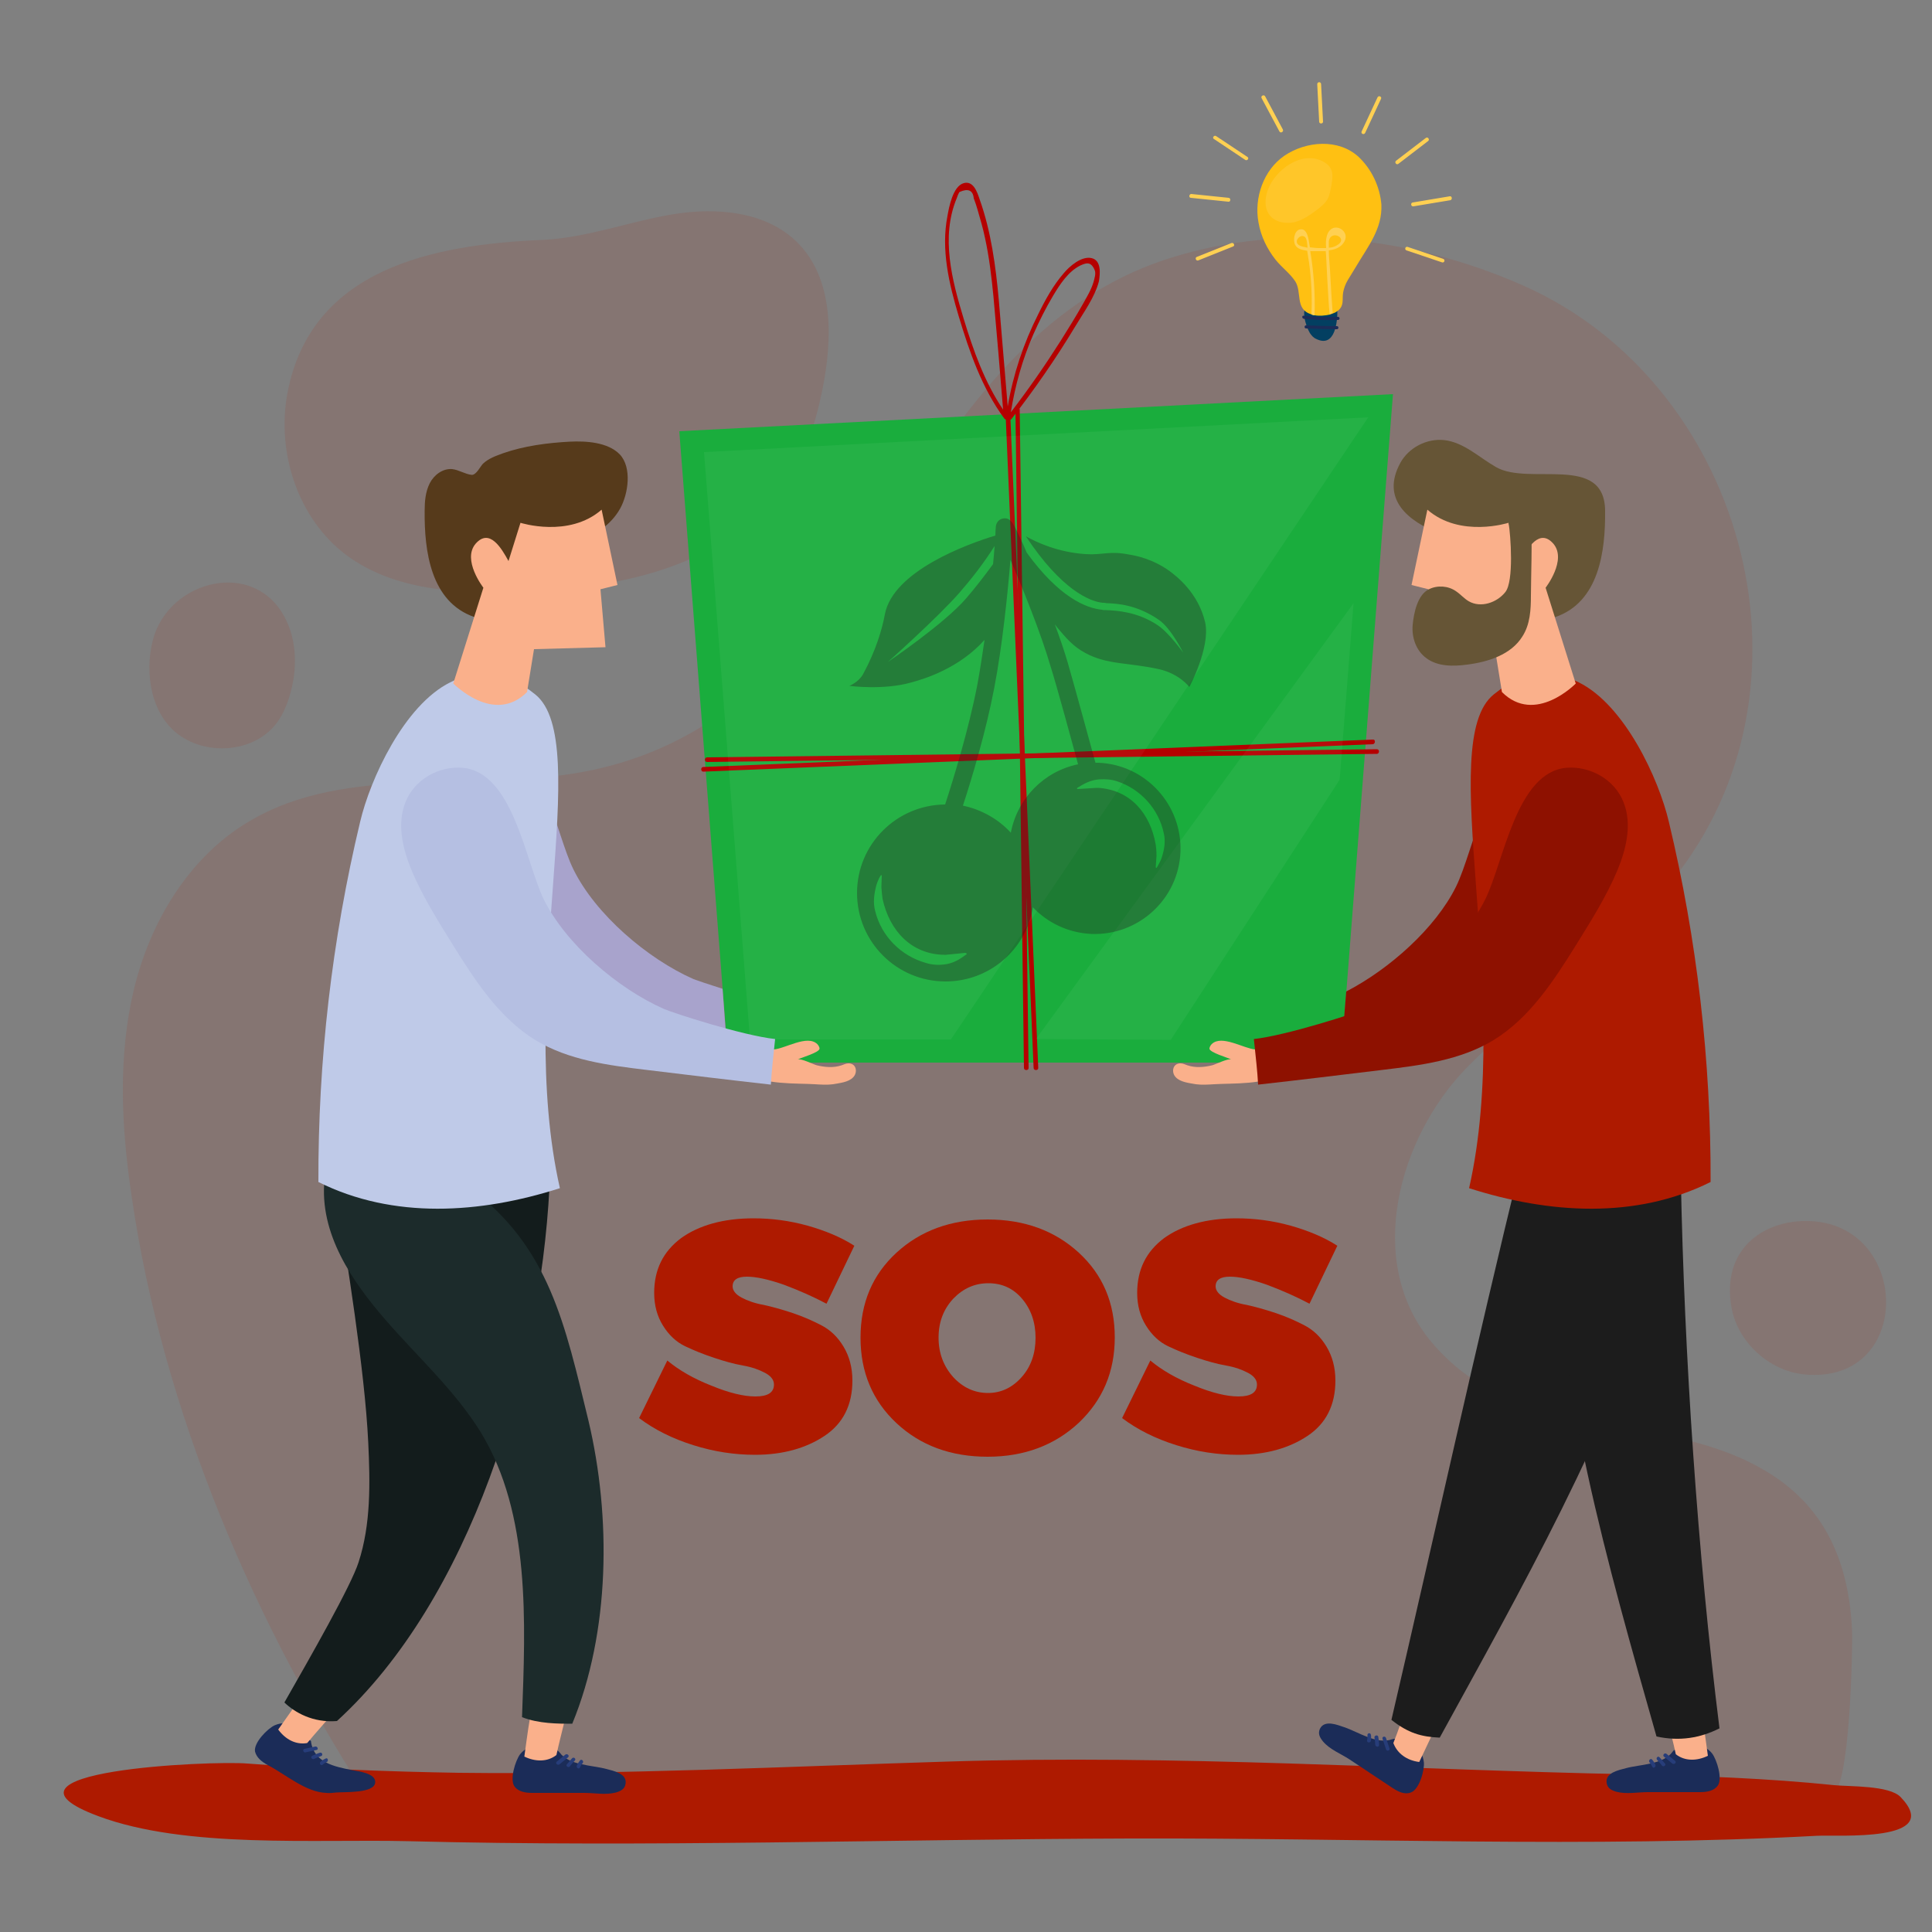
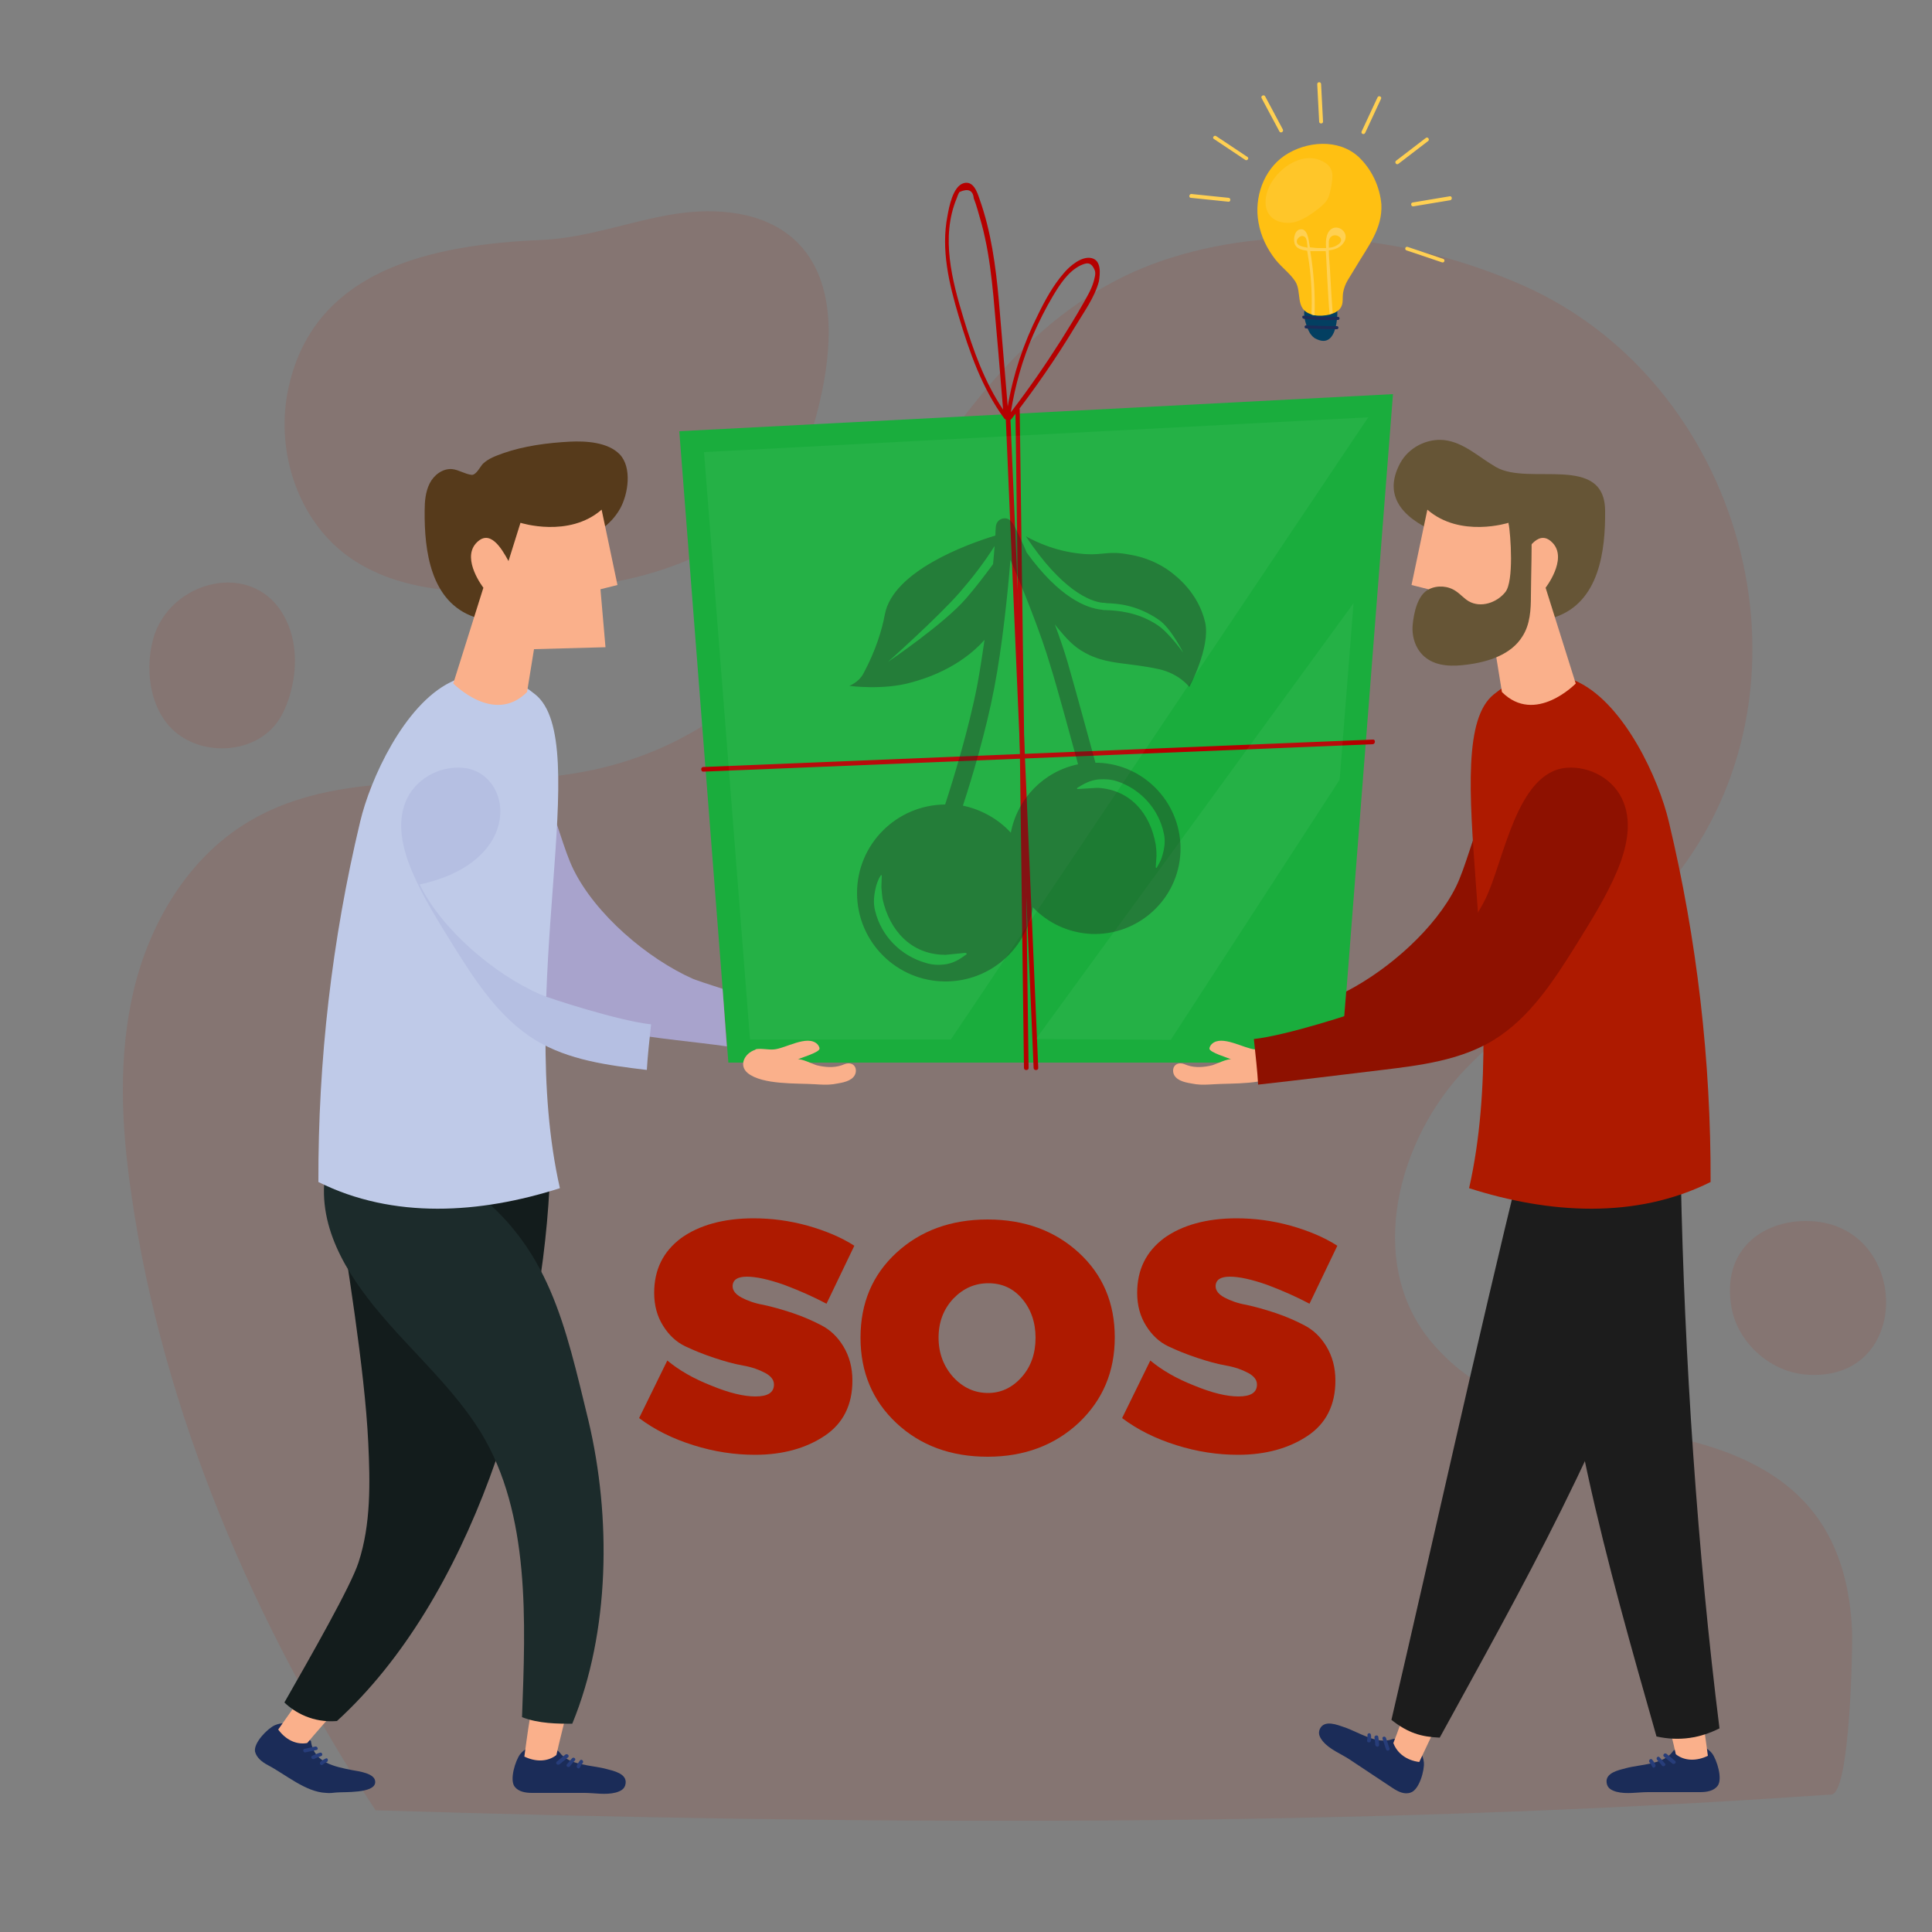
<svg xmlns="http://www.w3.org/2000/svg" version="1.1" id="Livello_1" x="0px" y="0px" viewBox="0 0 500 500" style="enable-background:new 0 0 500 500;" xml:space="preserve">
  <rect x="0" y="0" width="500" height="500" fill="#808080" stroke="none" />
  <style type="text/css">
	.st0{opacity:0.11;}
	.st1{fill:#AE1A00;}
	.st2{fill:#1AAD3D;}
	.st3{fill:#B50000;}
	.st4{opacity:5.000000e-02;fill:#FFFFFF;}
	.st5{opacity:0.35;fill:#231F20;}
	.st6{fill:#A8A3CC;}
	.st7{fill:#1B2C58;}
	.st8{fill:#273D7A;}
	.st9{fill:#FAB08B;}
	.st10{fill:#131C1C;}
	.st11{fill:#1C2B2B;}
	.st12{fill:#BFCAE8;}
	.st13{fill:#563A1B;}
	.st14{fill:#B5BFE2;}
	.st15{fill:#8E1100;}
	.st16{fill:#1C1C1C;}
	.st17{fill:#665536;}
	.st18{fill:#033F61;}
	.st19{fill:#FFC012;}
	.st20{fill:#FFD052;}
	.st21{opacity:0.1;fill:#FFFFFF;}
</style>
  <g class="st0">
    <path class="st1" d="M74.4,101.7c-2.9,15.4,2.7,32.6,15.3,42c12.3,9.1,28.7,10,44,9.4c13.9-0.5,27.9-1.9,40.9-6.8   c13-4.8,25-13.5,31.6-25.7c3.3-6.1,5.2-12.8,6.6-19.6c2.7-13.3,3.1-28.9-6.6-38.4c-8.2-8-21-9-32.3-7.1   c-11.3,1.9-22.2,6.1-33.7,6.6C112.1,63.3,80.5,69.5,74.4,101.7z" />
    <path class="st1" d="M474,464.4c4.8-0.4,5.5-38.5,5.3-42.5c-0.8-16.8-6.4-31.2-21.2-40.5c-27.8-17.5-64.3-6.6-87.5-33.9   c-17.7-20.9-8.6-53.2,9-71.2c17.5-17.9,40-30.9,55.1-50.9c37.8-50.2,15.8-126.6-40.5-151.5c-28.5-12.6-61.4-16.5-91.1-7.2   C233.4,88.5,228.4,183,153.7,199.2c-29.8,6.5-63.5-2.2-89.6,13.6c-15.3,9.2-25.2,25.8-29.4,43.1c-4.2,17.4-3.3,35.6-0.7,53.2   c8,56.1,32.2,112.4,63.2,159.4C221.6,472.3,349.7,473.1,474,464.4z" />
    <path class="st1" d="M56.7,150.9c6.5-0.8,13.2,1.8,16.9,8.7c3.3,6.1,3.4,13.6,1.4,20.3c-0.7,2.4-1.7,4.8-3.1,6.8   c-5.8,8.3-19.1,9.2-26.7,2.6c-6.7-5.9-7.9-16.9-5.2-25.1C42.6,156.7,49.5,151.8,56.7,150.9z" />
    <path class="st1" d="M467.3,316c27.3-0.1,28.3,42.4-0.3,39.7c-9.1-0.9-17.3-8.3-18.9-17.4C445.5,323.4,456.2,316,467.3,316z" />
  </g>
-   <path class="st1" d="M118.8,458.8c42.1,0.5,84.2-1.6,126.2-2.9c59.6-1.9,118,2.1,177.4,3.3c17.4,0.4,34.9,1,52.3,2.8  c3.9,0.4,14.3,0,17.2,3.1c11.3,11.8-16.4,9.7-21.7,10c-59,3.2-118.5,0.5-177.9,0.7c-62.1,0.2-124.5,2.3-186.5,0.7  c-24.1-0.6-57.7,2-80.4-6.5c-31.3-11.7,29.2-14.4,38.6-13.6C82.3,457.8,100.6,458.5,118.8,458.8z" />
  <g>
    <polygon class="st2" points="175.8,111.6 188.5,275 347,275 360.5,102  " />
    <path class="st3" d="M282.5,66.8c-2.6-0.6-5.7,2.1-7.2,3.9c-2.7,3.1-4.8,6.9-6.6,10.6c-3.8,7.5-6.5,15.6-7.9,23.9   c-0.8-9.1-1.5-18.3-2.3-27.4c-0.8-8.9-2-17.9-5-26.3c-0.6-1.8-1.6-4.8-4.1-4.1c-2.8,0.8-3.8,6.2-4.2,8.5   c-1.7,8.7,0.4,17.5,2.9,25.9c2.8,9.3,6,18.6,11.8,26.5c0.3,0.4,0.8,0.3,1,0c0,0,0,0,0,0c0.2,0.3,0.6,0.5,0.9,0.1   c5.9-7.6,11.4-15.5,16.4-23.8c2.2-3.7,5.1-7.6,6.2-11.8C284.7,70.9,285.1,67.4,282.5,66.8z M249.4,82.5c-3-9.9-6-21.1-1.8-31.2   c0.2-0.6,0.4-1.1,0.7-1.6c2.2-1,3.5-0.5,3.7,1.6c0.4,1,0.7,2,1,3c0.7,2.4,1.4,4.8,1.9,7.2c1.1,5,1.7,10.1,2.2,15.2   c0.9,9.8,1.7,19.5,2.5,29.3C254.8,98.9,251.9,90.7,249.4,82.5z M283,73c-0.6,2-1.7,3.8-2.7,5.6c-1.8,3.2-3.8,6.4-5.8,9.6   c-4,6.3-8.3,12.5-12.9,18.5c1.1-6.9,3-13.7,5.8-20.1c1.5-3.4,3.2-6.8,5.1-10c1.8-3,3.9-6.3,7.1-7.9c1.4-0.6,2.7-1.2,3.7,1.2   C283.7,70.8,283.2,72.2,283,73z" />
    <path class="st3" d="M260.2,106.1l7.3,170.3c0,0.7,1.2,0.7,1.2,0l-7.3-170.3C261.4,105.4,260.2,105.4,260.2,106.1z" />
    <path class="st3" d="M262.8,106l2.2,170.4c0,0.7,1.2,0.7,1.2,0L263.9,106C263.9,105.3,262.8,105.3,262.8,106z" />
-     <path class="st3" d="M356.3,193.9L183,196c-0.7,0-0.8,1.2,0,1.2l173.4-2.1C357,195,357.1,193.9,356.3,193.9z" />
    <path class="st3" d="M355.3,191.4l-173.3,7.1c-0.7,0-0.7,1.2,0,1.2l173.3-7.1C356,192.5,356,191.3,355.3,191.4z" />
    <polygon class="st4" points="354.1,108 246.1,269 194.1,269 182.2,117  " />
    <polygon class="st4" points="268.1,268.9 350.3,156.1 346.7,201.8 303,269.1  " />
    <path class="st5" d="M311.9,161.1c-1.8-7.8-7.6-12.1-9.2-13.3c-4.3-3.1-8.6-4-10.6-4.3c-5.1-1-6.7,0.2-11.2-0.1   c-7.3-0.5-12.7-3.1-15.4-4.6c9.2,13.9,16.6,16.9,19.9,17.2c0.3,0,0.6,0,1,0.1c2.8,0.1,7.8,0.4,13.5,4.3c3.2,2.2,6.3,8.5,6.3,8.5   s-3.7-5.2-6.6-7.1c-5.2-3.5-10.7-3.8-13.3-3.9c-0.5,0-0.8,0-1.1-0.1c-4.1-0.4-11.1-3.2-19.5-14.8c-0.6-1.5-1.2-2.8-1.8-4   c-0.5-1.2-1-2.1-1.3-2.7c-0.5-0.9-1.3-2.5-3.1-2.1c-1,0.2-1.8,1.1-1.8,2.4c0,0.3-0.1,1-0.1,2c-7.3,2.2-26.5,9.2-28.6,20.4   c-0.7,3.8-2.3,9.3-5.6,15.4c-1.2,2.2-3.6,3.1-3.6,3.1s8.8,1.2,16.1-0.9c3.3-0.9,12.3-3.6,18.9-11c-0.6,4-1.2,8.1-1.9,11.8   c-2.2,11.3-6,23.7-8.3,30.8c-12.6,0.1-22.8,10.3-22.8,22.9c0,12.7,10.3,22.9,22.9,22.9c11.4,0,20.9-8.3,22.6-19.2   c3.8,4,9.1,6.6,15.1,6.9c12.2,0.5,22.6-9,23.1-21.2c0.5-12.2-9-22.6-21.2-23.1c-0.3,0-0.5,0-0.8,0c-0.6-2.2-5.7-20.9-7.2-26   c-0.9-3.1-2.1-6.5-3.3-9.8c0.2,0.3,0.5,0.6,0.7,0.9c2.2,2.6,4,4.8,7.2,6.5c5.7,3.1,11.1,2.4,19.1,4.2c5.3,1.2,7.8,4.6,7.8,4.6   S313.3,167.5,311.9,161.1z M250,154.9c-5.7,6.6-20.2,16.4-20.2,16.4s12.9-11.5,18.5-17.9c3.3-3.8,6.4-7.8,9.1-12.1   c-0.1,1.3-0.2,2.9-0.4,4.7C254.8,149,252.5,152,250,154.9z M250.1,247l-1,0.7c-1.4,1-3,1.7-4.7,1.9c-1.6,0.2-3.2,0.1-4.8-0.4   c-6.4-1.8-11.5-6.9-13.1-13.4c-0.6-2.2-0.3-4.4,0.3-6.7c0.2-0.6,0.4-1.2,0.7-1.8l0.4-0.7c0.1-0.2,0.3-0.1,0.3,0l-0.1,3   c0.1,1.3,0.2,2.3,0.3,3c1.8,8.3,7.5,14.4,16,14.5c0.1,0,0.3,0,0.4,0l5-0.5C250.2,246.7,250.3,246.9,250.1,247z M284.5,201.7   c1.6-0.1,3.1,0,4.6,0.5c6.1,2,10.8,7.2,12.1,13.5c0.5,2.1,0.1,4.3-0.6,6.4c-0.2,0.6-0.5,1.1-0.8,1.7l-0.4,0.7   c-0.1,0.2-0.3,0.1-0.3-0.1l0.2-2.9c0-1.3-0.1-2.2-0.2-2.9c-1.4-8.1-6.6-14.2-14.9-14.7c-0.1,0-0.3,0-0.4,0l-4.9,0.3   c-0.2,0-0.2-0.2-0.1-0.3l1-0.6C281.3,202.4,282.9,201.8,284.5,201.7z M279,197.8c-8.8,1.8-15.7,8.8-17.4,17.7   c-3.2-3.5-7.6-6-12.4-7c2.4-7.3,6-19.4,8.1-30.4c2.1-10.9,3.5-24.6,4.2-33.2c3.2,7.4,7.9,19,10.4,27.6   C273.4,177.2,277.9,193.7,279,197.8z" />
  </g>
  <path class="st6" d="M187,255.9c-3.8-1.2-6.7-2.2-7.5-2.5c-12-5.3-25.4-16.8-31.1-28.4c-4.8-9.7-8-32.9-21-34  c-6.1-0.5-12.5,3-14.8,9c-2.2,5.6-0.7,11.9,1.6,17.5c2.9,6.9,6.9,13.2,10.8,19.5c5.8,9.3,12,18.8,21.3,24.5  c8.6,5.2,18.8,6.5,28.8,7.7c4.3,0.5,8.7,1,13,1.6L187,255.9z" />
  <path class="st7" d="M144.8,453.5c2.4,3.4,8.4,3.3,12.1,4.3c1.9,0.5,5.4,1.2,5,3.8c-0.2,1.4-1.2,1.9-2.5,2.3  c-2.7,0.7-5.5,0.1-8.2,0.1c-4.5,0-9,0-13.5,0c-1.7,0-3.5-0.3-4.5-1.6c-1.4-1.8,0.2-6.8,1.4-8.4c2.4-3,6.9-3,9.9-0.8  C144.6,453.3,144.7,453.4,144.8,453.5z" />
  <path class="st8" d="M146.3,454.1c-0.7,0.6-1.5,1.2-2.2,1.8c-0.5,0.4,0.2,1.1,0.7,0.7c0.7-0.6,1.5-1.2,2.2-1.8  C147.5,454.4,146.8,453.7,146.3,454.1z" />
  <path class="st8" d="M148.1,455c-0.5,0.5-0.9,1.1-1.4,1.6c-0.4,0.5,0.5,1,0.8,0.5c0.4-0.5,0.8-1,1.2-1.4  C149.2,455.3,148.6,454.6,148.1,455z" />
  <path class="st8" d="M150.1,455.6c-0.3,0.4-0.6,0.8-0.8,1.3c-0.3,0.6,0.6,1.1,0.8,0.5c0.2-0.4,0.4-0.8,0.7-1.1  C151.2,455.8,150.5,455.1,150.1,455.6z" />
  <path class="st9" d="M146.6,443.2c-0.6,2.9-2,8.1-2.6,11c-2.3,1.8-5.4,1.8-8.3,0.4c0.7-5.1,1.3-9.8,2-12.7  C140.5,442.5,143.7,443,146.6,443.2z" />
  <path class="st7" d="M80.5,450.8c0.8,5.4,6.1,6.4,10.6,7.3c1.6,0.3,6.2,0.8,6,3.2c-0.2,2.9-8.1,2.4-10.1,2.6  c-0.9,0.1-1.7,0.2-2.6,0.1c-5.3-0.2-10.5-4.8-15.1-7.2c-1.5-0.8-2.9-1.9-3.3-3.5c-0.4-2.3,3.3-6,5.1-6.8c3.6-1.6,7.5,0.6,9.1,3.9  C80.5,450.5,80.5,450.6,80.5,450.8z" />
  <path class="st8" d="M81.6,452c-0.9,0.2-1.8,0.4-2.8,0.6c-0.6,0.1-0.3,1.1,0.3,0.9c0.9-0.2,1.8-0.4,2.8-0.6  C82.5,452.8,82.2,451.9,81.6,452z" />
  <path class="st8" d="M82.8,453.6c-0.7,0.2-1.3,0.5-2,0.8c-0.6,0.3,0,1.1,0.5,0.8c0.6-0.3,1.2-0.5,1.7-0.7  C83.7,454.4,83.4,453.4,82.8,453.6z" />
  <path class="st8" d="M84.3,455.1c-0.5,0.2-0.9,0.5-1.3,0.8c-0.5,0.4,0,1.2,0.5,0.8c0.3-0.3,0.7-0.5,1.1-0.7  C85.1,455.7,84.8,454.8,84.3,455.1z" />
  <path class="st9" d="M86.9,442.5c-1.9,2.3-5.5,6.3-7.4,8.6c-2.9,0.5-5.6-0.9-7.5-3.5c3-4.2,5.6-8.1,7.6-10.4  C81.9,439.1,84.4,440.9,86.9,442.5z" />
  <path class="st9" d="M195.8,271.5c1.4-0.2,3,0.2,4.4,0.1c3-0.2,8.7-3.9,11.3-1.4c0.3,0.3,0.6,0.8,0.6,1.2c-0.1,1-4.7,2.3-5.7,2.8  c0.8-0.4,4.2,1.3,5,1.5c2.1,0.5,4.3,0.7,6.4,0c0.6-0.2,1.1-0.5,1.8-0.5c2.1,0,2.4,2.4,1.2,3.6c-1.2,1.3-3.6,1.5-5.2,1.8  c-1.5,0.2-3.1,0.1-4.7,0c-4.6-0.3-13.6,0.2-17.4-2.9c-2.4-2-0.8-5.1,1.9-6C195.5,271.6,195.7,271.5,195.8,271.5z" />
  <path class="st10" d="M142.2,307.3c-2.5,47.9-20.5,106.6-55,138.1c-6.2,0.5-10.9-2.2-13.6-4.8c6.8-11.9,17.3-30.3,19.2-36.3  c3.2-9.8,3-20.5,2.5-31c-0.9-18.9-5.6-47.3-8.5-66.1C103.8,307.3,127,307.3,142.2,307.3z" />
  <path class="st11" d="M148.1,446.1c-3.6,0-8.7,0-13-1.7c0.9-24.7,2.2-52.5-10.6-73.6c-6.7-10.9-16.4-19.6-24.8-29.3  c-8.4-9.7-17.2-22.2-15.7-36.4c15-0.2,27.8,2.3,37.6,2.3c20.6,15.4,24.6,35.3,30.7,60.3C158.2,392.6,157.9,422.3,148.1,446.1z" />
  <path class="st12" d="M116.5,176.6c-11.9,5.9-20.7,25-23.3,36.1c-7.3,30.5-10.9,61.8-10.8,93.2c19.4,9.7,41.9,8.2,62.5,1.6  c-11.6-51.2,9-115.5-6.4-127.8C130.3,173,122.8,173.4,116.5,176.6z" />
  <path class="st13" d="M134.4,142c9,0.7,21.3-1.8,26.1-10.4c2.1-3.8,3.1-10.6-0.1-14c-3.1-3.2-8.8-3.5-12.9-3.3  c-5.8,0.3-11.9,1.1-17.3,3c-1.9,0.7-3.7,1.3-5.2,2.7c-0.7,0.7-1.7,2.9-2.9,2.9c-1.8-0.2-3.3-1.3-5.1-1.5c-2.4-0.2-4.7,1.5-5.8,3.7  s-1.3,4.7-1.3,7.1c-0.1,10.3,1.5,23.6,12.9,27.5c3.1,1.1,6.1-0.9,8.4-3.3C134.5,152.6,135.3,147.1,134.4,142z" />
  <path class="st9" d="M136.4,179.1l1.8-11.1l18.5-0.5l-1.3-15l4.4-1.1l-4.1-19.5c-8.5,7.4-21,3.4-21,3.4l-3.1,9.9  c-1.8-3.3-4.9-8.6-8.5-4.5c-3.6,4.2,2,11.4,2,11.4l-7.8,24.8C117.4,176.9,127.8,187.7,136.4,179.1z" />
-   <path class="st14" d="M119.7,198.7c-6.1-0.5-12.5,3-14.8,9c-2.2,5.6-0.7,11.9,1.6,17.5c2.9,6.9,6.9,13.2,10.8,19.5  c5.8,9.3,12,18.8,21.3,24.5c8.6,5.2,18.8,6.5,28.8,7.7c10.7,1.3,21.4,2.6,32.1,3.8c0.2-3.6,0.6-7,1.1-11.8  c-8.4-0.9-26.6-6.8-28.8-7.8c-12-5.3-25.4-16.8-31.1-28.4C136,223,132.8,199.8,119.7,198.7z" />
+   <path class="st14" d="M119.7,198.7c-6.1-0.5-12.5,3-14.8,9c-2.2,5.6-0.7,11.9,1.6,17.5c2.9,6.9,6.9,13.2,10.8,19.5  c5.8,9.3,12,18.8,21.3,24.5c8.6,5.2,18.8,6.5,28.8,7.7c0.2-3.6,0.6-7,1.1-11.8  c-8.4-0.9-26.6-6.8-28.8-7.8c-12-5.3-25.4-16.8-31.1-28.4C136,223,132.8,199.8,119.7,198.7z" />
  <g>
    <path class="st15" d="M317.8,275c0.1,0.8,0.1,1.7,0.2,2.5c7.1-0.8,14.1-1.7,21.2-2.5H317.8z" />
    <path class="st15" d="M412.6,204.5c-2.4-5.9-8.7-9.5-14.8-9c-13,1.1-16.2,24.3-21,34c-5.3,10.7-17.2,21.3-28.4,27.1L347,274   c1-0.1,2-0.2,3-0.4c9.9-1.2,20.2-2.5,28.8-7.7c9.4-5.7,15.5-15.3,21.3-24.5c4-6.3,8-12.7,10.8-19.5   C413.3,216.4,414.9,210.1,412.6,204.5z" />
  </g>
  <path class="st7" d="M360.3,450.1c-3.9,1.5-8.8-1.9-12.4-3.1c-1.8-0.6-5.1-2-6.3,0.4c-0.6,1.3,0,2.3,0.8,3.3  c1.8,2.1,4.5,3.1,6.8,4.6c3.8,2.5,7.5,5,11.3,7.5c1.4,0.9,3,1.7,4.6,1.1c2.2-0.7,3.6-5.8,3.4-7.8c-0.4-3.9-4.1-6.3-7.8-6.1  C360.6,450,360.5,450.1,360.3,450.1z" />
  <path class="st8" d="M358.7,449.8c0.3,0.9,0.6,1.8,0.9,2.7c0.2,0.6-0.8,0.8-0.9,0.2c-0.3-0.9-0.6-1.8-0.9-2.7  C357.6,449.4,358.5,449.2,358.7,449.8z" />
  <path class="st8" d="M356.7,449.5c0.1,0.7,0.2,1.4,0.2,2.1c0,0.6-0.9,0.6-1-0.1c0-0.6-0.1-1.2-0.2-1.9  C355.7,449.1,356.6,448.9,356.7,449.5z" />
  <path class="st8" d="M354.8,449c0.1,0.5,0,1,0,1.5c-0.1,0.6-1.1,0.6-1-0.1c0.1-0.4,0.1-0.9,0.1-1.3  C353.8,448.5,354.7,448.3,354.8,449z" />
  <path class="st9" d="M364.5,440.5c-1.1,2.8-2.8,7.9-3.9,10.6c1,2.7,3.5,4.5,6.7,4.9c2.2-4.7,4.3-8.9,5.3-11.7  C369.9,443.3,367.1,441.9,364.5,440.5z" />
  <path class="st16" d="M433.8,303.1c-2,9.5-1.5,16.1-4.2,25.3c-12,40.9-36.9,84.6-57,121.3c-4.8-0.2-8.2-1.2-12.5-4.6  c10.8-46.4,22.2-98.1,33.5-144.3C406.1,301,421.7,299.8,433.8,303.1z" />
  <path class="st7" d="M432.9,453.3c-2.4,3.4-8.4,3.3-12.1,4.3c-1.9,0.5-5.4,1.2-5,3.8c0.2,1.4,1.2,1.9,2.5,2.3  c2.7,0.7,5.5,0.1,8.2,0.1c4.5,0,9,0,13.5,0c1.7,0,3.5-0.3,4.5-1.6c1.4-1.8-0.2-6.8-1.4-8.4c-2.4-3-6.9-3-9.9-0.8  C433.1,453,433,453.2,432.9,453.3z" />
  <path class="st8" d="M431.3,453.9c0.7,0.6,1.5,1.2,2.2,1.8c0.5,0.4-0.2,1.1-0.7,0.7c-0.7-0.6-1.5-1.2-2.2-1.8  C430.2,454.2,430.8,453.5,431.3,453.9z" />
  <path class="st8" d="M429.5,454.8c0.5,0.5,0.9,1.1,1.4,1.6c0.4,0.5-0.5,1-0.8,0.5c-0.4-0.5-0.8-1-1.2-1.4  C428.4,455,429.1,454.3,429.5,454.8z" />
  <path class="st8" d="M427.6,455.4c0.3,0.4,0.6,0.8,0.8,1.3c0.3,0.6-0.6,1.1-0.8,0.5c-0.2-0.4-0.4-0.8-0.7-1.1  C426.5,455.6,427.2,454.9,427.6,455.4z" />
  <path class="st9" d="M431.1,443c0.6,2.9,2,8.1,2.6,11c2.3,1.8,5.4,1.8,8.3,0.4c-0.7-5.1-1.3-9.8-2-12.7  C437.1,442.3,434,442.7,431.1,443z" />
  <path class="st16" d="M435,305.1c0.9,45.8,4.3,96.7,10,142.2c-5,2.5-10.3,3.4-16.3,2.1c-12.4-43.7-26.5-92.3-26.4-137.7  C412.6,310.1,424.7,306.6,435,305.1z" />
  <path class="st9" d="M329.3,271.5c-1.4-0.2-3,0.2-4.4,0.1c-3-0.2-8.7-3.9-11.3-1.4c-0.3,0.3-0.6,0.8-0.6,1.2c0.1,1,4.7,2.3,5.7,2.8  c-0.8-0.4-4.2,1.3-5,1.5c-2.1,0.5-4.3,0.7-6.4,0c-0.6-0.2-1.1-0.5-1.8-0.5c-2.1,0-2.4,2.4-1.2,3.6c1.2,1.3,3.6,1.5,5.2,1.8  c1.5,0.2,3.1,0.1,4.7,0c4.6-0.3,13.6,0.2,17.4-2.9c2.4-2,0.8-5.1-1.9-6C329.7,271.6,329.5,271.5,329.3,271.5z" />
  <path class="st1" d="M408.6,176.6c11.9,5.9,20.7,25,23.3,36.1c7.3,30.5,10.9,61.8,10.8,93.2c-19.4,9.7-41.9,8.2-62.5,1.6  c11.6-51.2-9-115.5,6.4-127.8C394.8,173,402.3,173.4,408.6,176.6z" />
  <path class="st17" d="M390.8,142c-0.1,0.6-38.6-3.4-28.4-22.2c2.2-4,6.9-6.4,11.4-5.9c5.1,0.6,9,4.5,13.4,7  c8.6,4.9,28.1-3.6,28.2,11.3c0.1,10.3-1.5,23.6-12.9,27.5c-3.1,1.1-6.1-0.9-8.4-3.3C390.6,152.6,389.9,147.1,390.8,142z" />
  <path class="st9" d="M388.7,179.1l-1.8-11.1l-18.5-0.5l1.3-15l-4.4-1.1l4.1-19.5c8.5,7.4,21,3.4,21,3.4l3.1,9.9  c1.8-3.3,4.9-8.6,8.5-4.5c3.6,4.2-2,11.4-2,11.4l7.8,24.8C407.8,176.9,397.3,187.7,388.7,179.1z" />
  <path class="st15" d="M405.4,198.7c6.1-0.5,12.5,3,14.8,9c2.2,5.6,0.7,11.9-1.6,17.5c-2.9,6.9-6.9,13.2-10.8,19.5  c-5.8,9.3-12,18.8-21.3,24.5c-8.6,5.2-18.8,6.5-28.8,7.7c-10.7,1.3-21.4,2.6-32.1,3.8c-0.2-3.6-0.6-7-1.1-11.8  c8.4-0.9,26.6-6.8,28.8-7.8c12-5.3,25.4-16.8,31.1-28.4C389.2,223,392.4,199.8,405.4,198.7z" />
  <path class="st17" d="M369.8,152.5c2.2-1.1,5-0.9,7,0.5c1.2,0.8,2.1,1.9,3.3,2.6c3.1,1.8,7.3,0.4,9.5-2.4c2.2-2.8,1.4-14.5,0.8-18  c1.4,0,4.4,0,5.8,0c0.4,3.9,0,15,0,18.9c0,3.7-0.2,7.5-2.2,10.6c-2.9,4.7-8.8,6.6-14.3,7.3c-3.7,0.5-7.7,0.5-10.6-1.7  c-2.6-1.9-3.8-5.3-3.5-8.6C365.9,158.5,366.9,153.9,369.8,152.5z" />
  <g>
    <g>
      <path class="st1" d="M195,315.3c4.7,0,9.3,0.6,14,1.9c4.6,1.3,8.7,3,12.1,5.2l-7.2,15c-3.4-1.8-7-3.4-11-4.9    c-4-1.4-7.2-2.1-9.6-2.1c-2.4,0-3.7,0.8-3.7,2.5c0,1.1,0.8,2.1,2.3,2.9c1.5,0.8,3.4,1.5,5.7,1.9c2.3,0.5,4.8,1.2,7.5,2.1    c2.7,0.9,5.2,2,7.5,3.2c2.3,1.2,4.2,3,5.7,5.5c1.5,2.5,2.3,5.4,2.3,8.8c0,6.3-2.4,11.1-7.2,14.3c-4.8,3.2-10.8,4.9-18,4.9    c-5.3,0-10.6-0.8-16-2.5c-5.4-1.7-10-4-14-7l7.3-14.9c3,2.5,6.8,4.7,11.4,6.5c4.6,1.9,8.4,2.8,11.4,2.8c3.2,0,4.8-1,4.8-3.1    c0-1.2-0.8-2.2-2.3-3c-1.5-0.8-3.4-1.5-5.7-1.9c-2.3-0.4-4.8-1.1-7.5-2c-2.7-0.9-5.2-1.9-7.5-3c-2.3-1.1-4.2-2.9-5.7-5.3    c-1.5-2.4-2.3-5.2-2.3-8.5c0-6,2.3-10.7,7-14.2C180.9,317.1,187.2,315.3,195,315.3z" />
      <path class="st1" d="M232,324.2c6.2-5.7,14.1-8.6,23.6-8.6c9.5,0,17.4,2.9,23.6,8.6c6.2,5.7,9.3,13,9.3,21.9    c0,8.9-3.1,16.2-9.3,22.1c-6.2,5.8-14.1,8.8-23.6,8.8c-9.5,0-17.4-2.9-23.6-8.7c-6.2-5.8-9.3-13.2-9.3-22.1    C222.7,337.2,225.8,329.9,232,324.2z M255.8,332.1c-3.5,0-6.5,1.3-9.1,4c-2.5,2.7-3.8,6-3.8,10.1c0,4,1.3,7.4,3.8,10.2    c2.5,2.7,5.5,4.1,9,4.1c3.4,0,6.3-1.4,8.7-4.1c2.4-2.7,3.6-6.1,3.6-10.2c0-4-1.2-7.4-3.5-10.1    C262.2,333.4,259.3,332.1,255.8,332.1z" />
      <path class="st1" d="M320,315.3c4.7,0,9.3,0.6,14,1.9c4.6,1.3,8.7,3,12.1,5.2l-7.2,15c-3.4-1.8-7-3.4-11-4.9    c-4-1.4-7.2-2.1-9.6-2.1c-2.4,0-3.7,0.8-3.7,2.5c0,1.1,0.8,2.1,2.3,2.9c1.5,0.8,3.4,1.5,5.7,1.9c2.3,0.5,4.8,1.2,7.5,2.1    c2.7,0.9,5.2,2,7.5,3.2c2.3,1.2,4.2,3,5.7,5.5c1.5,2.5,2.3,5.4,2.3,8.8c0,6.3-2.4,11.1-7.2,14.3c-4.8,3.2-10.8,4.9-18,4.9    c-5.3,0-10.6-0.8-16-2.5c-5.4-1.7-10-4-14-7l7.3-14.9c3,2.5,6.8,4.7,11.4,6.5c4.6,1.9,8.4,2.8,11.4,2.8c3.2,0,4.8-1,4.8-3.1    c0-1.2-0.8-2.2-2.3-3c-1.5-0.8-3.4-1.5-5.7-1.9c-2.3-0.4-4.8-1.1-7.5-2c-2.7-0.9-5.2-1.9-7.5-3c-2.3-1.1-4.2-2.9-5.7-5.3    c-1.5-2.4-2.3-5.2-2.3-8.5c0-6,2.3-10.7,7-14.2C305.9,317.1,312.2,315.3,320,315.3z" />
    </g>
  </g>
  <g>
    <g>
      <path class="st18" d="M339,86.2c0.4,0.6,0.9,1.2,1.6,1.5c5,2.5,5.6-4.7,5.5-7.7c0-0.4,0-0.8-0.3-1c-0.2-0.2-0.5-0.3-0.8-0.3    c-1.9-0.2-4.2-0.9-6-0.2C336.3,79.4,337.9,84.4,339,86.2z" />
      <path class="st19" d="M351,68.9c-0.7,1.2-1.5,2.4-2.2,3.6c-0.6,1-1,2.1-1.2,3.2c-0.3,1.9,0.3,3.2-1.2,4.6    c-0.4,0.3-0.8,0.6-1.4,0.8c-0.3,0.1-0.5,0.2-0.8,0.3c-1.3,0.3-2.8,0.4-3.9,0.2c-0.3,0-0.6-0.1-0.8-0.2c-0.1,0-0.2-0.1-0.3-0.1    c-4.1-1.4-2.2-5.7-4-8.5c-1.4-2.1-3.5-3.6-5.1-5.6c-2.2-2.8-3.8-6.1-4.4-9.6c-1.2-6.4,1.3-13.6,6.7-17.3c5.6-3.8,14-4.5,19.2,0.3    c3.4,3.2,5.5,7.7,5.9,12.3C357.8,59.2,354,63.8,351,68.9z" />
      <path class="st20" d="M343.4,61c-0.3,1-0.3,2.1-0.2,3.2c-0.6,0-1.2,0-1.8,0c-0.8,0-1.6-0.1-2.4-0.2c0-0.2-0.1-0.4-0.1-0.6    c-0.2-1.2-0.5-4.6-2.6-4c-1.4,0.4-1.7,2.9-1.1,4c0.5,1,1.8,1.3,3.1,1.5c0.2,1.1,0.3,2.1,0.5,3.2c0.6,4.4,0.8,8.9,0.6,13.3    c0.2,0.1,0.5,0.1,0.8,0.2c0.2-5.5-0.2-11.1-1.1-16.6c0.8,0,1.6,0,2.2,0c0.6,0,1.2,0,1.8,0c0,0.5,0.1,0.9,0.1,1.3    c0.1,2,0.2,3.9,0.3,5.9c0.2,3,0.3,6.1,0.6,9.1c0.3-0.1,0.5-0.2,0.8-0.3c-0.3-3.7-0.5-7.5-0.7-11.2c-0.1-1.6-0.3-3.3-0.3-5    c1.4-0.2,2.8-0.6,3.7-1.8C350.1,59.8,344.7,56.7,343.4,61z M336.1,63.4c-0.7-0.5-0.6-1.3-0.1-1.8c0.7-0.8,1.8-0.7,2.1,0.4    c0.2,0.7,0.2,1.4,0.3,2.1C337.5,63.9,336.7,63.8,336.1,63.4z M345.8,63.6c-0.6,0.3-1.2,0.5-1.9,0.5c0-0.5,0-1.1,0-1.6    C344.3,59.2,349.4,61.7,345.8,63.6z" />
      <path class="st21" d="M328.1,49.2c-0.8,2.2-0.9,4.7,0.5,6.5c1.4,1.8,4.1,2.3,6.4,1.8c2.3-0.6,4.2-2,6.1-3.4c0.7-0.6,1.5-1.2,2.1-2    c0.9-1.2,1.1-2.8,1.4-4.3c0.2-1.5,0.5-3-0.3-4.3c-0.4-0.8-1.2-1.3-1.9-1.7C336.8,38.8,329.9,44.1,328.1,49.2z" />
      <path class="st7" d="M346.3,82c-3,0.1-5.9,0-8.9-0.3c-0.5-0.1-0.5,0.7,0,0.8c3,0.3,5.9,0.4,8.9,0.3C346.8,82.8,346.8,82,346.3,82z    " />
      <path class="st7" d="M346,84.4c-2.7,0-5.3-0.1-8-0.2c-0.5,0-0.5,0.8,0,0.8c2.7,0.1,5.3,0.2,8,0.2C346.5,85.2,346.5,84.4,346,84.4z    " />
    </g>
    <path class="st20" d="M340.9,21.8l0.5,9.7c0,0.6,1,0.6,1,0l-0.5-9.7C341.9,21.1,340.9,21.1,340.9,21.8z" />
    <path class="st20" d="M356.5,25.2l-4.1,8.8c-0.3,0.6,0.6,1,0.9,0.4l4.1-8.8C357.7,25,356.8,24.6,356.5,25.2z" />
    <path class="st20" d="M369,35.7l-7.7,5.9c-0.5,0.4,0.1,1.2,0.6,0.8l7.7-5.9C370.1,36.1,369.5,35.3,369,35.7z" />
    <path class="st20" d="M375.2,50.8l-9.6,1.6c-0.6,0.1-0.5,1.1,0.2,1l9.6-1.6C375.9,51.6,375.8,50.7,375.2,50.8z" />
    <path class="st20" d="M373.5,67l-9.2-3.1c-0.6-0.2-0.9,0.7-0.3,0.9l9.2,3.1C373.8,68.1,374.1,67.2,373.5,67z" />
-     <path class="st20" d="M310.1,67.4l9-3.6c0.6-0.2,0.2-1.1-0.4-0.9l-9,3.6C309.2,66.7,309.5,67.6,310.1,67.4z" />
    <path class="st20" d="M308.2,51.2l9.7,1c0.6,0.1,0.7-0.9,0.1-1l-9.7-1C307.7,50.2,307.6,51.2,308.2,51.2z" />
    <path class="st20" d="M314.2,36l8.1,5.4c0.5,0.3,1.1-0.5,0.5-0.8l-8.1-5.4C314.2,34.9,313.6,35.7,314.2,36z" />
    <path class="st20" d="M326.5,25.4l4.6,8.6c0.3,0.6,1.2,0.1,0.9-0.5l-4.6-8.6C327.1,24.4,326.2,24.8,326.5,25.4z" />
  </g>
</svg>